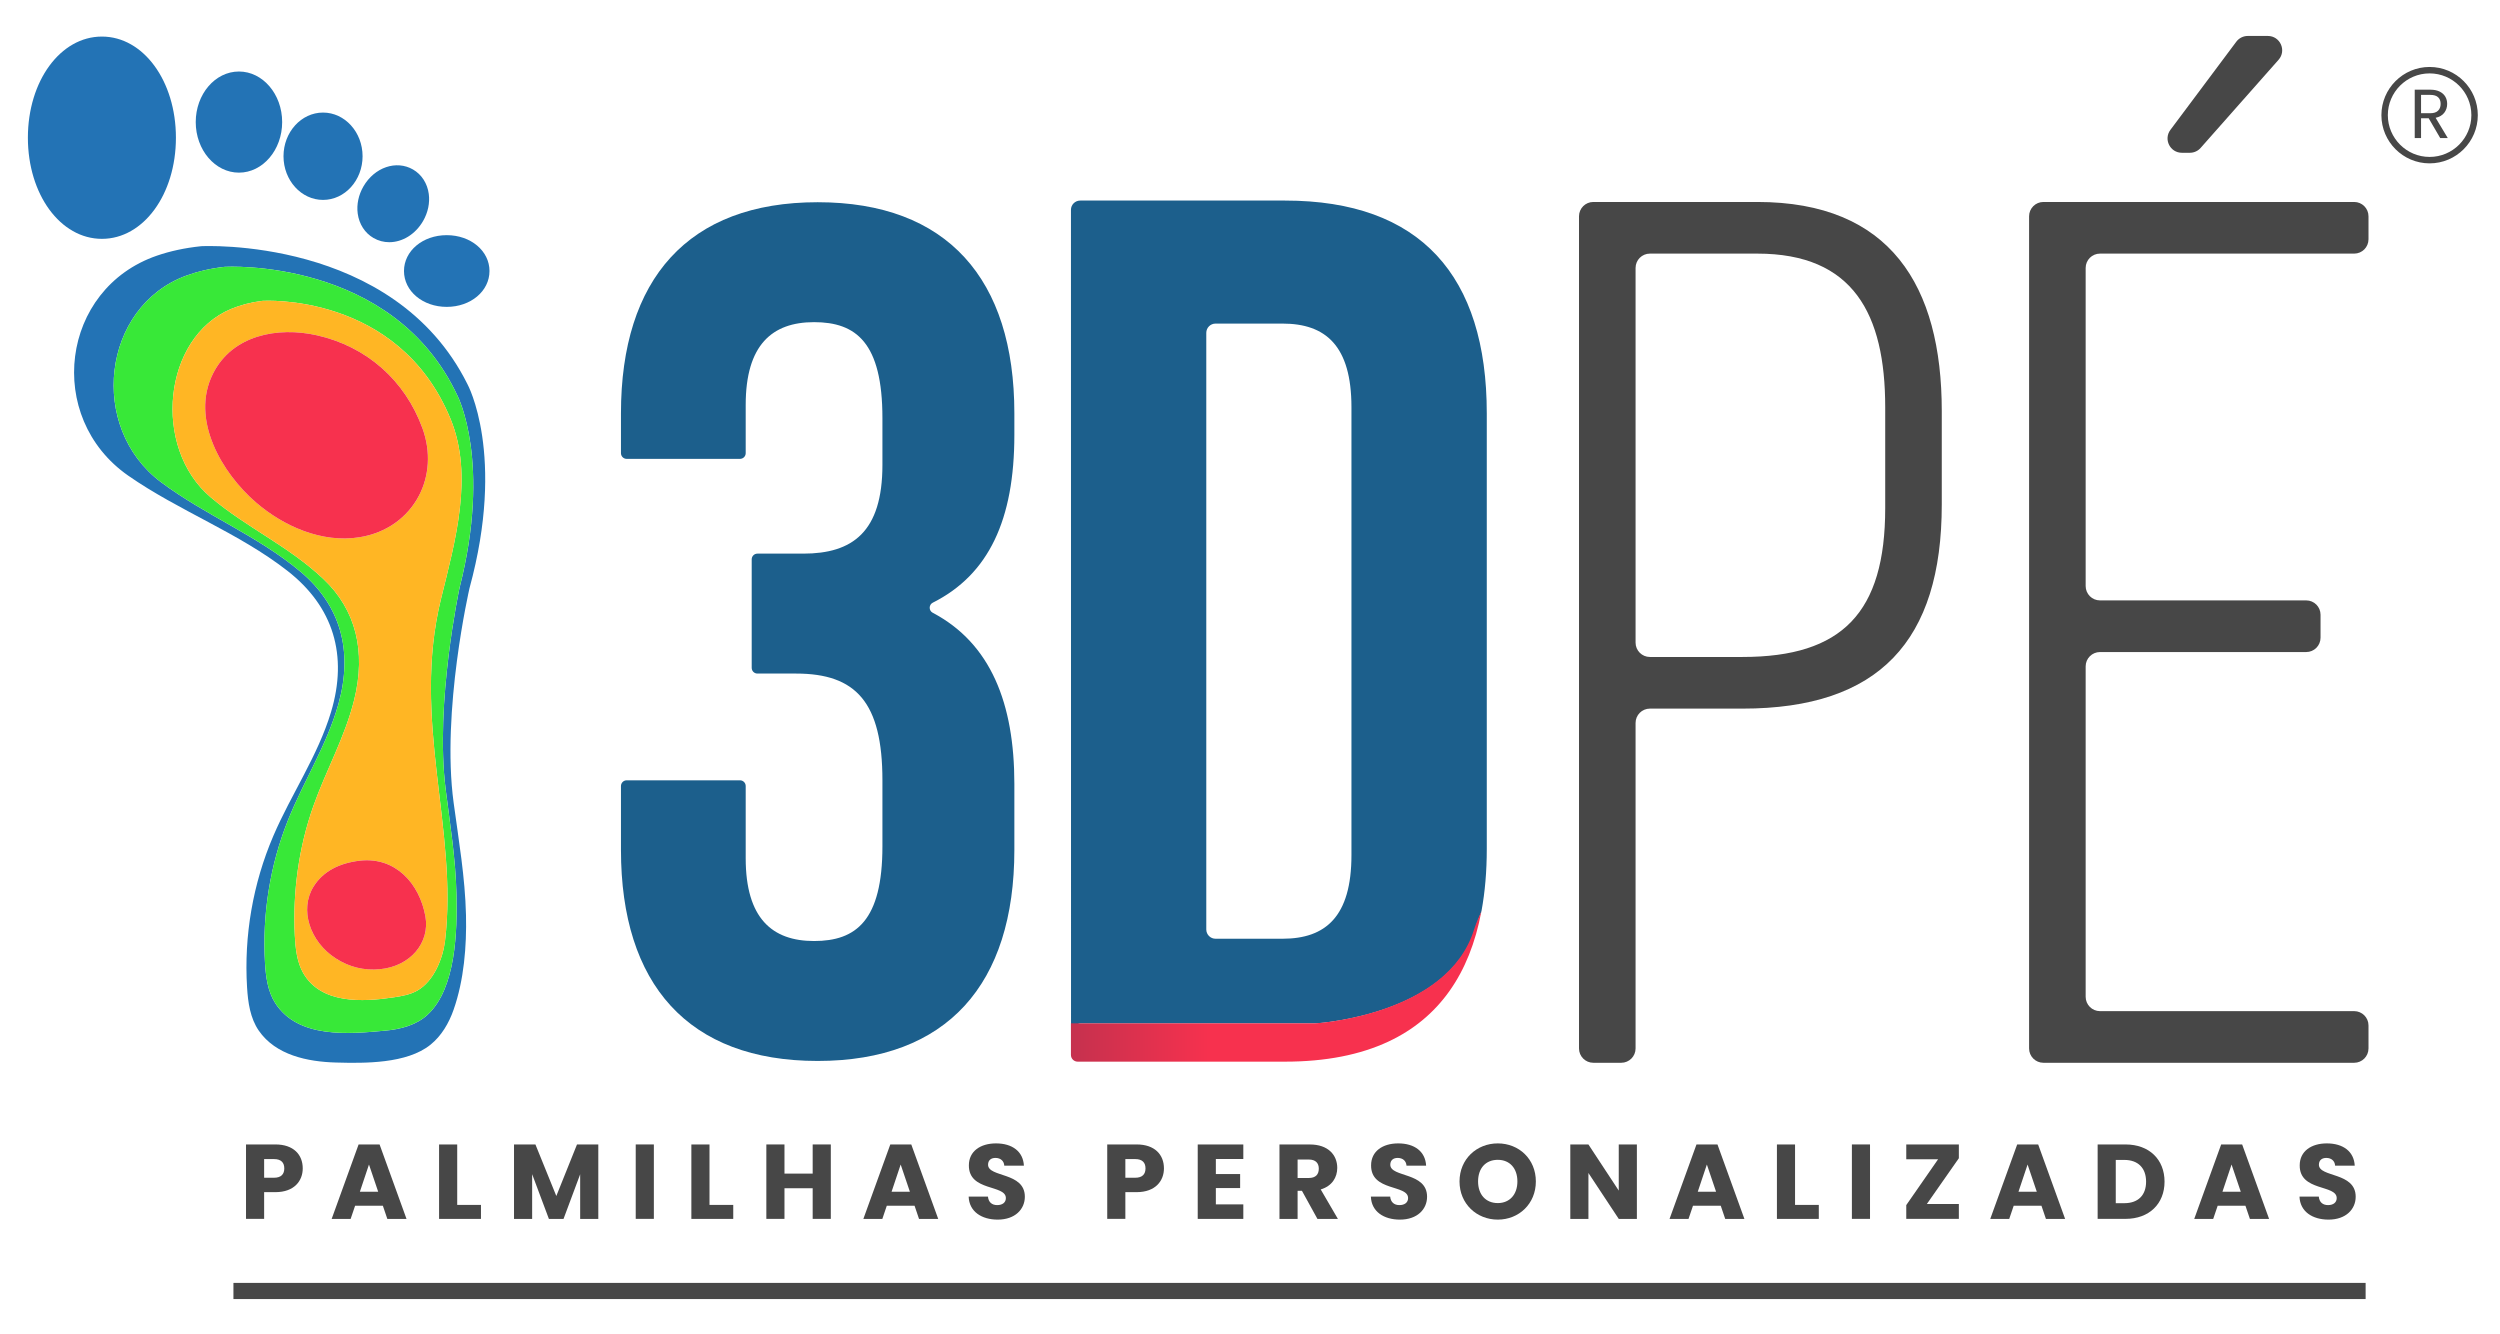
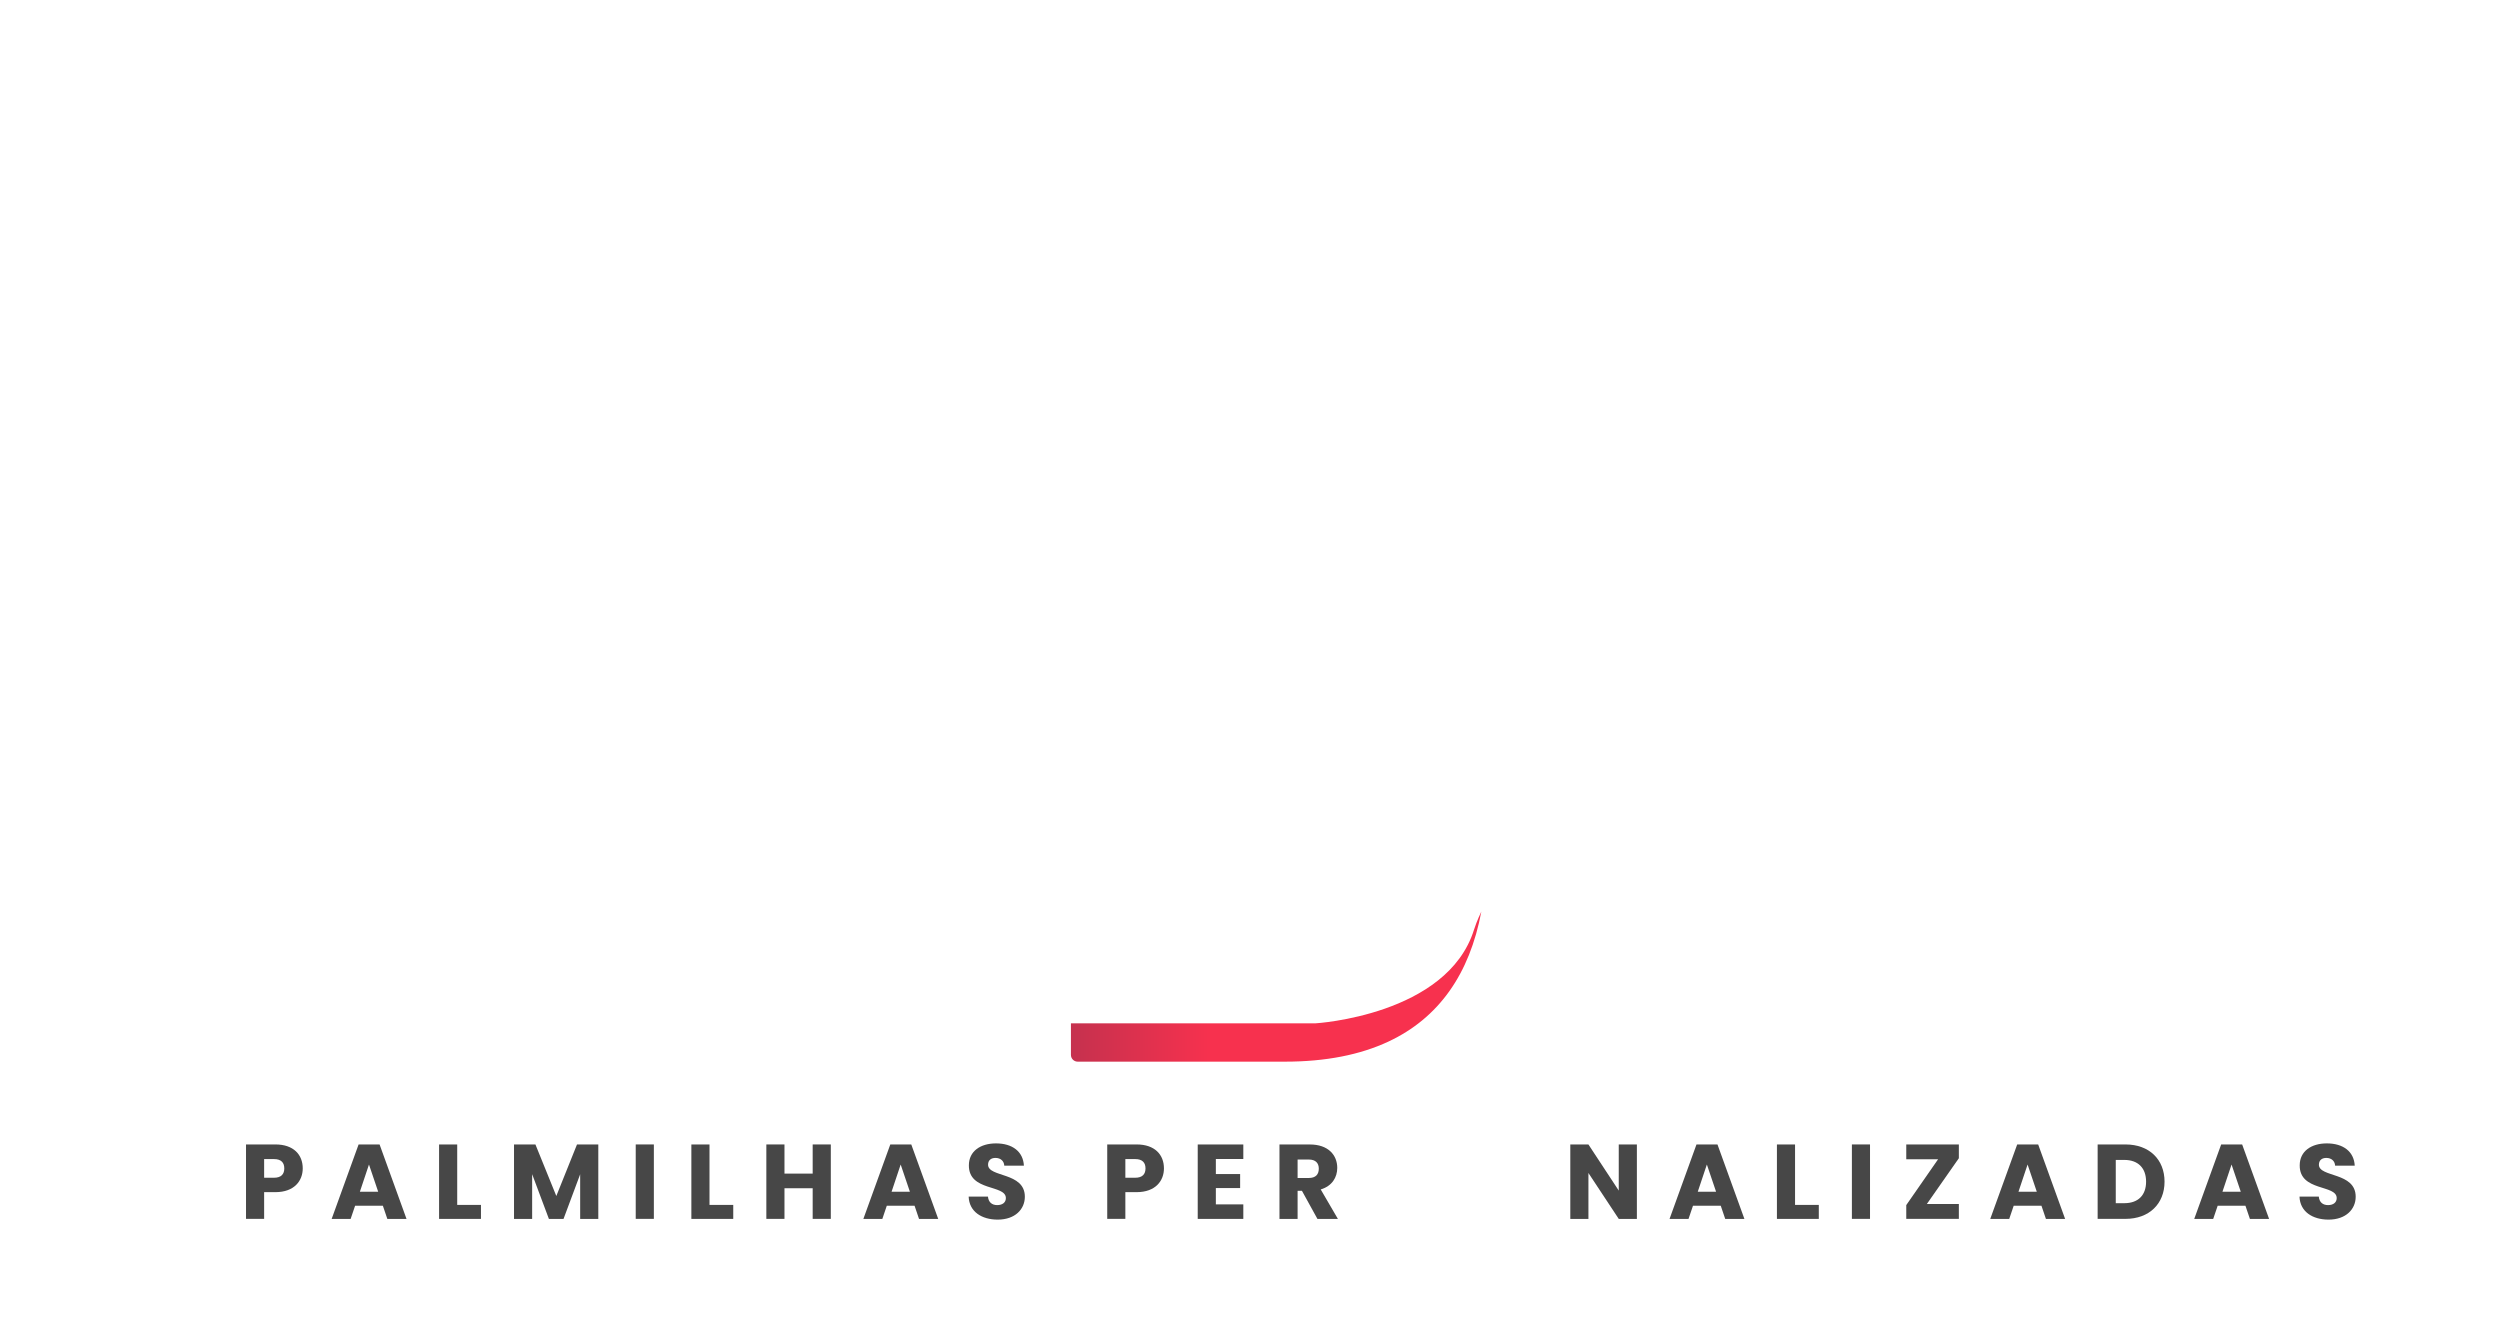
<svg xmlns="http://www.w3.org/2000/svg" width="296" height="158" viewBox="0 0 296 158" fill="none">
  <mask id="mask0_375_57352" style="mask-type:luminance" maskUnits="userSpaceOnUse" x="0" y="0" width="296" height="158">
-     <path d="M0.722 0H295.279V158H0.722V0Z" fill="white" />
-   </mask>
+     </mask>
  <g mask="url(#mask0_375_57352)">
    <path d="M12.066 4.33C7.151 4.33 3.302 9.59 3.302 16.305C3.302 23.02 7.151 28.28 12.066 28.28C16.98 28.28 20.829 23.02 20.829 16.305C20.829 9.59 16.98 4.33 12.066 4.33Z" fill="#2373B5" />
    <path d="M28.291 8.467C25.47 8.467 23.175 11.152 23.175 14.454C23.175 17.755 25.47 20.441 28.291 20.441C31.112 20.441 33.408 17.755 33.408 14.454C33.408 11.152 31.112 8.467 28.291 8.467Z" fill="#2373B5" />
    <path d="M38.248 13.328C35.667 13.328 33.567 15.648 33.567 18.499C33.567 21.35 35.667 23.67 38.248 23.67C40.829 23.67 42.929 21.35 42.929 18.499C42.929 15.648 40.829 13.328 38.248 13.328Z" fill="#2373B5" />
-     <path d="M50.095 26.164C50.672 25.166 50.91 24.029 50.767 22.96C50.6 21.711 49.919 20.657 48.901 20.069C46.918 18.925 44.337 19.809 43.025 22.082C42.449 23.08 42.21 24.217 42.353 25.285C42.52 26.535 43.2 27.588 44.22 28.177C44.806 28.516 45.445 28.677 46.088 28.677C47.618 28.677 49.171 27.765 50.095 26.164Z" fill="#2373B5" />
    <path d="M52.894 27.843C50.055 27.843 47.832 29.708 47.832 32.089C47.832 34.469 50.055 36.334 52.894 36.334C55.733 36.334 57.956 34.469 57.956 32.089C57.956 29.708 55.733 27.843 52.894 27.843Z" fill="#2373B5" />
    <path d="M52.767 93.438C53.29 97.589 53.957 101.732 54.048 105.93C54.139 110.154 54.018 117.036 50.606 120.162C49.281 121.376 47.439 121.858 45.649 122.025C41.342 122.425 35.306 123.007 32.584 118.763C31.696 117.378 31.468 115.633 31.371 113.955C31.042 108.227 31.98 102.421 34.085 97.145C35.948 92.477 38.709 88.216 40.07 83.353C41.834 77.056 40.319 71.659 35.557 67.67C30.489 63.425 24.326 61.024 19.066 57.091C10.403 50.615 12.061 36.312 22.048 32.638C23.387 32.145 24.904 31.782 26.625 31.591C26.625 31.591 46.553 30.441 54.195 46.918C54.195 46.918 58.195 54.736 54.41 69.603C54.41 69.603 51.481 83.245 52.767 93.438ZM55.343 45.48C46.606 27.925 23.826 29.15 23.826 29.15C21.859 29.354 20.124 29.74 18.594 30.265C7.177 34.18 5.282 49.418 15.185 56.318C21.199 60.508 28.244 63.067 34.037 67.59C39.48 71.839 41.212 77.588 39.196 84.298C37.639 89.479 34.484 94.019 32.354 98.992C29.947 104.612 28.876 110.799 29.252 116.902C29.362 118.689 29.623 120.548 30.638 122.024C32.644 124.94 36.439 125.711 39.756 125.803C43.183 125.899 48.159 125.955 50.965 123.698C52.272 122.647 53.149 121.139 53.704 119.557C54.936 116.046 55.26 112.045 55.174 108.351C55.07 103.879 54.308 99.465 53.71 95.042C52.24 84.183 55.588 69.648 55.588 69.648C59.916 53.808 55.343 45.48 55.343 45.48Z" fill="#2373B5" />
    <path d="M52.226 70.861C48.678 85.252 54.268 98.206 52.696 111.366C52.442 113.488 51.371 116.17 49.411 117.284C48.554 117.771 47.559 117.943 46.584 118.09C42.934 118.637 37.998 118.905 35.885 115.182C35.167 113.917 34.983 112.325 34.905 110.794C34.639 105.566 35.396 100.266 37.097 95.451C38.603 91.191 40.834 87.302 41.934 82.863C43.359 77.115 42.135 72.19 38.287 68.55C34.192 64.675 29.212 62.484 24.961 58.894C17.962 52.983 19.301 39.929 27.372 36.575C28.453 36.126 29.679 35.795 31.069 35.62C31.069 35.62 47.172 34.571 53.347 49.609C56.103 56.32 53.892 64.106 52.226 70.861ZM54.195 46.917C46.552 30.44 26.624 31.59 26.624 31.59C24.904 31.781 23.387 32.144 22.048 32.637C12.06 36.31 10.403 50.613 19.065 57.09C24.326 61.023 30.489 63.424 35.557 67.669C40.319 71.658 41.833 77.055 40.07 83.352C38.708 88.215 35.947 92.476 34.085 97.144C31.98 102.42 31.042 108.226 31.371 113.954C31.467 115.632 31.695 117.376 32.584 118.762C35.305 123.006 41.341 122.424 45.649 122.024C47.438 121.857 49.281 121.375 50.606 120.161C54.017 117.035 54.139 110.153 54.047 105.929C53.956 101.731 53.29 97.588 52.766 93.436C51.481 83.244 54.409 69.602 54.409 69.602C58.195 54.734 54.195 46.917 54.195 46.917Z" fill="#38E838" />
    <path d="M49.593 58.714C48.274 61.225 45.801 63.103 42.524 63.617C38.13 64.307 33.611 62.331 30.326 59.502C26.267 56.007 22.523 49.664 25.206 44.269C27.502 39.653 32.898 38.654 37.542 39.703C43.41 41.029 47.956 45.041 50.017 50.698C51.047 53.525 50.814 56.39 49.593 58.714ZM44.999 114.751C43.119 114.931 41.367 114.509 39.781 113.488C39.771 113.481 39.761 113.475 39.751 113.468C36.666 111.487 35.442 107.662 37.13 104.96C38.262 103.15 40.209 102.173 42.619 101.9C46.792 101.428 49.662 104.577 50.366 108.49C50.928 111.619 48.583 114.406 44.999 114.751ZM53.348 49.609C47.172 34.571 31.07 35.62 31.07 35.62C29.68 35.795 28.454 36.126 27.372 36.575C19.302 39.929 17.962 52.983 24.962 58.895C29.213 62.484 34.193 64.676 38.288 68.551C42.136 72.191 43.36 77.116 41.935 82.864C40.834 87.302 38.603 91.192 37.098 95.452C35.397 100.267 34.64 105.567 34.906 110.794C34.983 112.326 35.168 113.918 35.885 115.182C37.999 118.906 42.935 118.637 46.584 118.09C47.559 117.944 48.555 117.772 49.412 117.285C51.371 116.171 52.443 113.488 52.696 111.366C54.268 98.207 48.678 85.253 52.227 70.862C53.893 64.107 56.104 56.321 53.348 49.609Z" fill="#FFB624" />
-     <path d="M42.619 101.903C40.208 102.176 38.261 103.152 37.13 104.963C35.442 107.665 36.666 111.489 39.751 113.471C39.761 113.478 39.771 113.484 39.781 113.49C41.367 114.511 43.119 114.934 44.999 114.753C48.582 114.408 50.928 111.621 50.366 108.493C49.662 104.579 46.792 101.431 42.619 101.903Z" fill="#F7314E" />
    <path d="M37.539 39.704C32.896 38.654 27.5 39.654 25.204 44.269C22.521 49.664 26.264 56.008 30.323 59.503C33.609 62.331 38.128 64.307 42.521 63.618C45.799 63.104 48.271 61.225 49.591 58.714C50.812 56.391 51.045 53.526 50.015 50.699C47.953 45.041 43.408 41.029 37.539 39.704Z" fill="#F7314E" />
    <path d="M206.319 77.785C218.113 77.785 223.209 72.543 223.209 60.167V48.228C223.209 37.162 219.423 30.028 208.067 30.028H195.348C194.411 30.028 193.652 30.787 193.652 31.724V76.088C193.652 77.025 194.411 77.785 195.348 77.785H206.319ZM208.067 23.913C223.791 23.913 229.906 33.813 229.906 48.665V59.73C229.906 75.892 222.481 83.9 206.319 83.9H195.348C194.411 83.9 193.652 84.66 193.652 85.597V124.136C193.652 125.073 192.892 125.833 191.955 125.833H188.651C187.714 125.833 186.954 125.073 186.954 124.136V25.61C186.954 24.672 187.714 23.913 188.651 23.913H208.067Z" fill="#474747" />
    <path d="M269.783 7.077L260.552 17.516C260.23 17.88 259.768 18.089 259.282 18.089H258.336C256.939 18.089 256.141 16.495 256.977 15.376L264.779 4.937C265.099 4.509 265.603 4.257 266.138 4.257H268.512C269.973 4.257 270.751 5.982 269.783 7.077ZM274.752 72.784V75.506C274.752 76.443 273.992 77.203 273.055 77.203H248.638C247.701 77.203 246.942 77.962 246.942 78.899V118.021C246.942 118.958 247.701 119.718 248.638 119.718H278.734C279.671 119.718 280.43 120.477 280.43 121.414V124.136C280.43 125.073 279.671 125.833 278.734 125.833H241.941C241.004 125.833 240.244 125.073 240.244 124.136V25.609C240.244 24.672 241.004 23.913 241.941 23.913H278.734C279.671 23.913 280.43 24.672 280.43 25.609V28.331C280.43 29.268 279.671 30.028 278.734 30.028H248.638C247.701 30.028 246.942 30.787 246.942 31.724V69.391C246.942 70.328 247.701 71.087 248.638 71.087H273.055C273.992 71.087 274.752 71.847 274.752 72.784Z" fill="#474747" />
    <path d="M280.09 153.808H27.639V151.895H280.09V153.808Z" fill="#474747" />
    <path d="M286.653 13.405H287.754C288.16 13.405 288.464 13.305 288.667 13.105C288.87 12.905 288.971 12.638 288.971 12.303C288.971 11.964 288.871 11.701 288.671 11.514C288.471 11.328 288.165 11.235 287.754 11.235H286.653V13.405ZM288.922 16.349L287.557 14.005H286.653V16.349H285.904V10.618H287.754C288.187 10.618 288.553 10.692 288.852 10.84C289.151 10.988 289.374 11.188 289.522 11.44C289.67 11.693 289.744 11.98 289.744 12.303C289.744 12.698 289.63 13.046 289.403 13.348C289.175 13.649 288.834 13.849 288.379 13.948L289.818 16.349H288.922Z" fill="#474747" />
    <path d="M287.665 8.69C284.939 8.69 282.72 10.908 282.72 13.635C282.72 16.362 284.939 18.58 287.665 18.58C290.392 18.58 292.61 16.362 292.61 13.635C292.61 10.908 290.392 8.69 287.665 8.69ZM287.665 19.342C284.518 19.342 281.958 16.782 281.958 13.635C281.958 10.488 284.518 7.928 287.665 7.928C290.812 7.928 293.372 10.488 293.372 13.635C293.372 16.782 290.812 19.342 287.665 19.342Z" fill="#474747" />
    <path d="M104.479 49.503C104.479 40.557 101.355 38.143 96.385 38.143C91.415 38.143 88.291 40.841 88.291 47.941V53.655C88.291 54.029 87.988 54.331 87.614 54.331H74.199C73.826 54.331 73.522 54.029 73.522 53.655V48.936C73.522 33.031 81.475 23.943 96.811 23.943C112.147 23.943 120.1 33.031 120.1 48.936V51.492C120.1 61.519 117.079 68.021 110.444 71.355C109.961 71.597 109.95 72.295 110.428 72.547C117.314 76.18 120.1 83.294 120.1 92.814V100.625C120.1 116.529 112.147 125.617 96.811 125.617C81.475 125.617 73.522 116.529 73.522 100.625V93.065C73.522 92.692 73.826 92.388 74.199 92.388H87.614C87.988 92.388 88.291 92.692 88.291 93.065V101.619C88.291 108.719 91.415 111.417 96.385 111.417C101.355 111.417 104.479 109.003 104.479 100.198V92.388C104.479 83.158 101.355 79.75 94.255 79.75H89.677C89.304 79.75 89.001 79.447 89.001 79.074V66.226C89.001 65.853 89.304 65.55 89.677 65.55H95.107C100.929 65.55 104.479 62.993 104.479 55.042V49.503Z" fill="#1C5F8C" />
    <path d="M142.824 110.048V39.41C142.824 38.804 143.315 38.313 143.921 38.313H151.855C156.954 38.313 160.012 40.935 160.012 48.218V101.241C160.012 108.524 156.954 111.146 151.855 111.146H143.921C143.315 111.146 142.824 110.654 142.824 110.048ZM174.613 110.098C174.903 109.167 175.168 108.512 175.354 108.044C175.381 107.976 175.4 107.908 175.414 107.836C175.827 105.592 176.035 103.151 176.035 100.512V48.947C176.035 32.632 168.17 23.747 152.146 23.747H127.898C127.292 23.747 126.801 24.238 126.801 24.844L126.809 121.702C126.809 122.308 127.292 121.174 127.898 121.174H155.737C155.761 121.174 155.782 121.173 155.806 121.171C156.614 121.117 171.529 119.993 174.613 110.098Z" fill="#1C5F8C" />
  </g>
  <path d="M174.527 110.065C171.357 120.236 155.769 121.161 155.769 121.161H126.798V123.319V124.901C126.798 125.342 127.156 125.7 127.597 125.7H152.144C156.967 125.7 161.045 124.889 164.398 123.319C170.354 120.529 174.003 115.326 175.39 107.931C175.39 107.931 174.839 109.065 174.527 110.065Z" fill="url(#paint0_linear_375_57352)" />
  <mask id="mask1_375_57352" style="mask-type:luminance" maskUnits="userSpaceOnUse" x="0" y="0" width="296" height="158">
    <path d="M0.722 0H295.279V158H0.722V0Z" fill="white" />
  </mask>
  <g mask="url(#mask1_375_57352)">
    <path d="M32.442 139.444C33.295 139.444 33.66 139.017 33.66 138.339C33.66 137.662 33.295 137.235 32.442 137.235H31.274V139.444H32.442ZM32.605 141.151H31.274V144.314H29.128V135.502H32.605C34.764 135.502 35.844 136.72 35.844 138.339C35.844 139.796 34.852 141.151 32.605 141.151Z" fill="#474747" />
    <path d="M43.687 137.879L42.608 141.105H44.779L43.687 137.879ZM45.332 142.762H42.043L41.516 144.318H39.269L42.457 135.506H44.943L48.131 144.318H45.859L45.332 142.762Z" fill="#474747" />
    <path d="M54.134 135.506V142.661H56.946V144.318H51.987V135.506H54.134Z" fill="#474747" />
    <path d="M60.859 135.506H63.395L65.868 141.607L68.316 135.506H70.839V144.318H68.692V139.034L66.722 144.318H64.989L63.006 139.021V144.318H60.859V135.506Z" fill="#474747" />
    <path d="M75.27 135.502H77.417V144.314H75.27V135.502Z" fill="#474747" />
    <path d="M84.005 135.506V142.661H86.817V144.318H81.858V135.506H84.005Z" fill="#474747" />
    <path d="M96.221 140.688H92.882V144.315H90.735V135.503H92.882V138.955H96.221V135.503H98.368V144.315H96.221V140.688Z" fill="#474747" />
    <path d="M106.64 137.879L105.561 141.105H107.732L106.64 137.879ZM108.285 142.762H104.996L104.469 144.318H102.222L105.41 135.506H107.896L111.084 144.318H108.812L108.285 142.762Z" fill="#474747" />
    <path d="M118.129 144.403C116.233 144.403 114.752 143.462 114.689 141.679H116.974C117.037 142.357 117.463 142.684 118.066 142.684C118.694 142.684 119.095 142.37 119.095 141.855C119.095 140.223 114.689 141.102 114.715 137.976C114.715 136.307 116.083 135.378 117.928 135.378C119.849 135.378 121.141 136.332 121.23 138.014H118.907C118.87 137.449 118.468 137.11 117.89 137.098C117.376 137.085 116.986 137.349 116.986 137.901C116.986 139.432 121.342 138.742 121.342 141.692C121.342 143.173 120.187 144.403 118.129 144.403Z" fill="#474747" />
    <path d="M134.41 139.444C135.263 139.444 135.627 139.017 135.627 138.339C135.627 137.662 135.263 137.235 134.41 137.235H133.242V139.444H134.41ZM134.573 141.151H133.242V144.314H131.096V135.502H134.573C136.732 135.502 137.811 136.72 137.811 138.339C137.811 139.796 136.82 141.151 134.573 141.151Z" fill="#474747" />
    <path d="M147.209 137.226H143.957V139.008H146.832V140.666H143.957V142.599H147.209V144.318H141.811V135.506H147.209V137.226Z" fill="#474747" />
    <path d="M154.966 137.289H153.636V139.473H154.966C155.77 139.473 156.146 139.059 156.146 138.368C156.146 137.715 155.77 137.289 154.966 137.289ZM155.092 135.506C157.251 135.506 158.331 136.749 158.331 138.281C158.331 139.385 157.728 140.427 156.372 140.829L158.406 144.318H155.983L154.15 140.992H153.636V144.318H151.489V135.506H155.092Z" fill="#474747" />
-     <path d="M165.752 144.403C163.856 144.403 162.375 143.462 162.312 141.679H164.597C164.66 142.357 165.087 142.684 165.689 142.684C166.317 142.684 166.718 142.37 166.718 141.855C166.718 140.223 162.312 141.102 162.337 137.976C162.337 136.307 163.706 135.378 165.551 135.378C167.472 135.378 168.765 136.332 168.852 138.014H166.53C166.493 137.449 166.091 137.11 165.513 137.098C164.999 137.085 164.61 137.349 164.61 137.901C164.61 139.432 168.965 138.742 168.965 141.692C168.965 143.173 167.811 144.403 165.752 144.403Z" fill="#474747" />
-     <path d="M177.339 142.445C178.744 142.445 179.66 141.428 179.66 139.885C179.66 138.315 178.744 137.323 177.339 137.323C175.908 137.323 175.004 138.315 175.004 139.885C175.004 141.428 175.908 142.445 177.339 142.445ZM177.339 144.403C174.84 144.403 172.807 142.533 172.807 139.885C172.807 137.236 174.84 135.378 177.339 135.378C179.849 135.378 181.845 137.236 181.845 139.885C181.845 142.533 179.837 144.403 177.339 144.403Z" fill="#474747" />
    <path d="M193.807 135.506V144.318H191.66L188.07 138.883V144.318H185.924V135.506H188.07L191.66 140.967V135.506H193.807Z" fill="#474747" />
    <path d="M202.093 137.879L201.014 141.105H203.185L202.093 137.879ZM203.738 142.762H200.449L199.921 144.318H197.675L200.863 135.506H203.349L206.537 144.318H204.265L203.738 142.762Z" fill="#474747" />
    <path d="M212.534 135.506V142.661H215.346V144.318H210.388V135.506H212.534Z" fill="#474747" />
    <path d="M219.264 135.502H221.41V144.314H219.264V135.502Z" fill="#474747" />
    <path d="M231.928 137.134L228.137 142.557H231.928V144.314H225.702V142.683L229.468 137.26H225.702V135.502H231.928V137.134Z" fill="#474747" />
    <path d="M240.066 137.879L238.986 141.105H241.157L240.066 137.879ZM241.71 142.762H238.421L237.893 144.318H235.646L238.835 135.506H241.321L244.509 144.318H242.237L241.71 142.762Z" fill="#474747" />
    <path d="M251.524 142.457C253.143 142.457 254.097 141.528 254.097 139.909C254.097 138.289 253.143 137.335 251.524 137.335H250.507V142.457H251.524ZM256.282 139.909C256.282 142.52 254.474 144.314 251.662 144.314H248.361V135.503H251.662C254.474 135.503 256.282 137.285 256.282 139.909Z" fill="#474747" />
    <path d="M264.216 137.879L263.137 141.105H265.308L264.216 137.879ZM265.861 142.762H262.572L262.044 144.318H259.798L262.986 135.506H265.472L268.66 144.318H266.388L265.861 142.762Z" fill="#474747" />
    <path d="M275.7 144.403C273.805 144.403 272.323 143.462 272.261 141.679H274.545C274.608 142.357 275.035 142.684 275.637 142.684C276.265 142.684 276.666 142.37 276.666 141.855C276.666 140.223 272.261 141.102 272.286 137.976C272.286 136.307 273.654 135.378 275.499 135.378C277.42 135.378 278.713 136.332 278.8 138.014H276.478C276.441 137.449 276.039 137.11 275.461 137.098C274.947 137.085 274.558 137.349 274.558 137.901C274.558 139.432 278.913 138.742 278.913 141.692C278.913 143.173 277.759 144.403 275.7 144.403Z" fill="#474747" />
  </g>
  <defs>
    <linearGradient id="paint0_linear_375_57352" x1="126.798" y1="116.816" x2="175.391" y2="116.816" gradientUnits="userSpaceOnUse">
      <stop stop-color="#C5314E" />
      <stop offset="0.342" stop-color="#F7314E" />
      <stop offset="1" stop-color="#F7314E" />
    </linearGradient>
  </defs>
</svg>